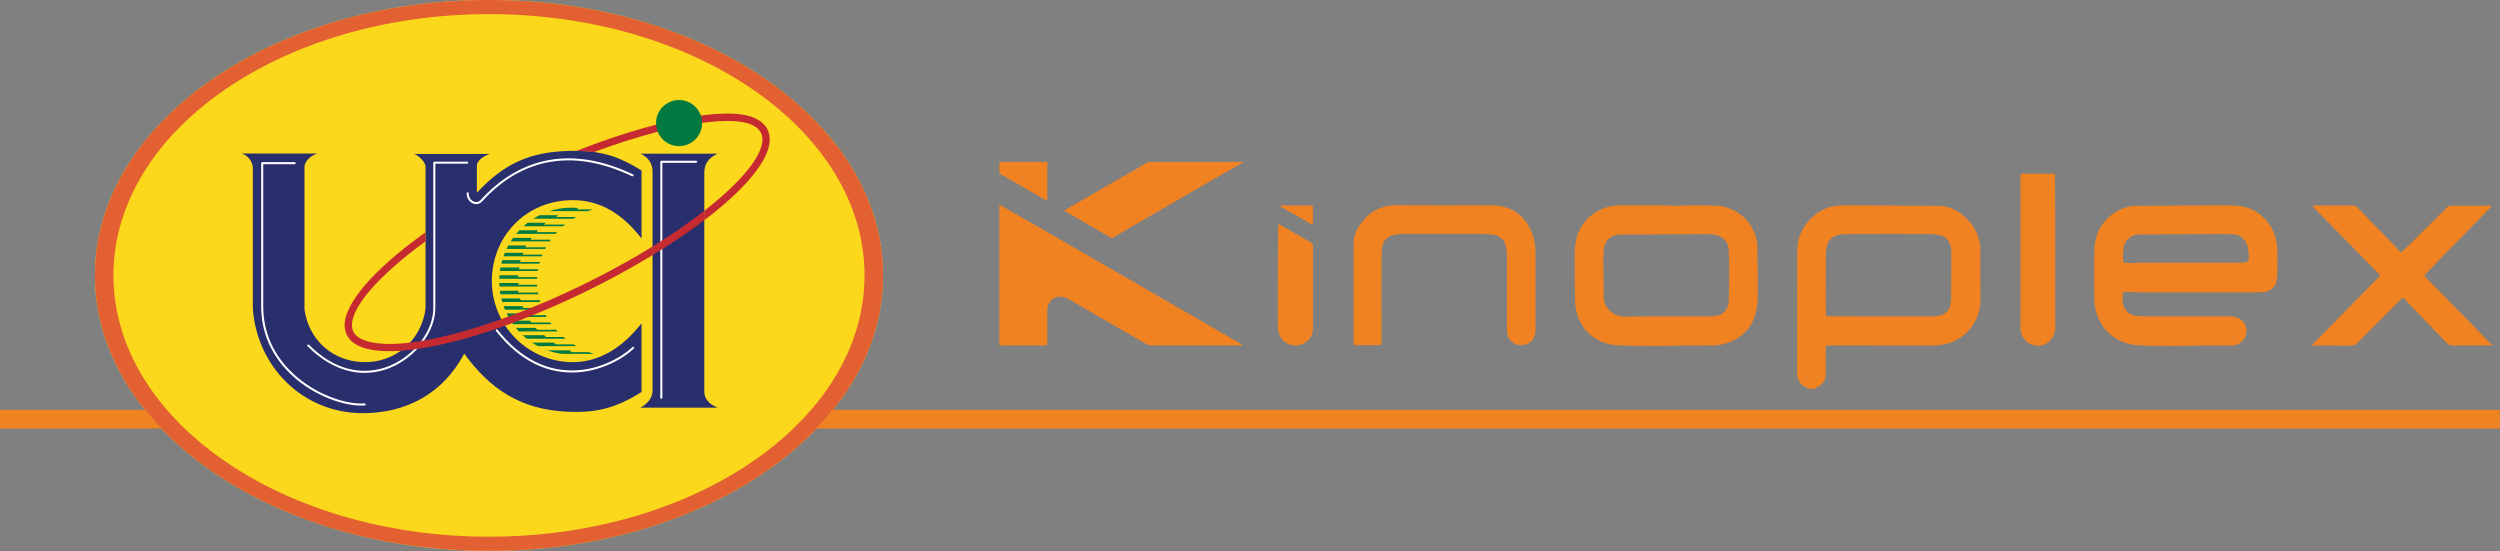
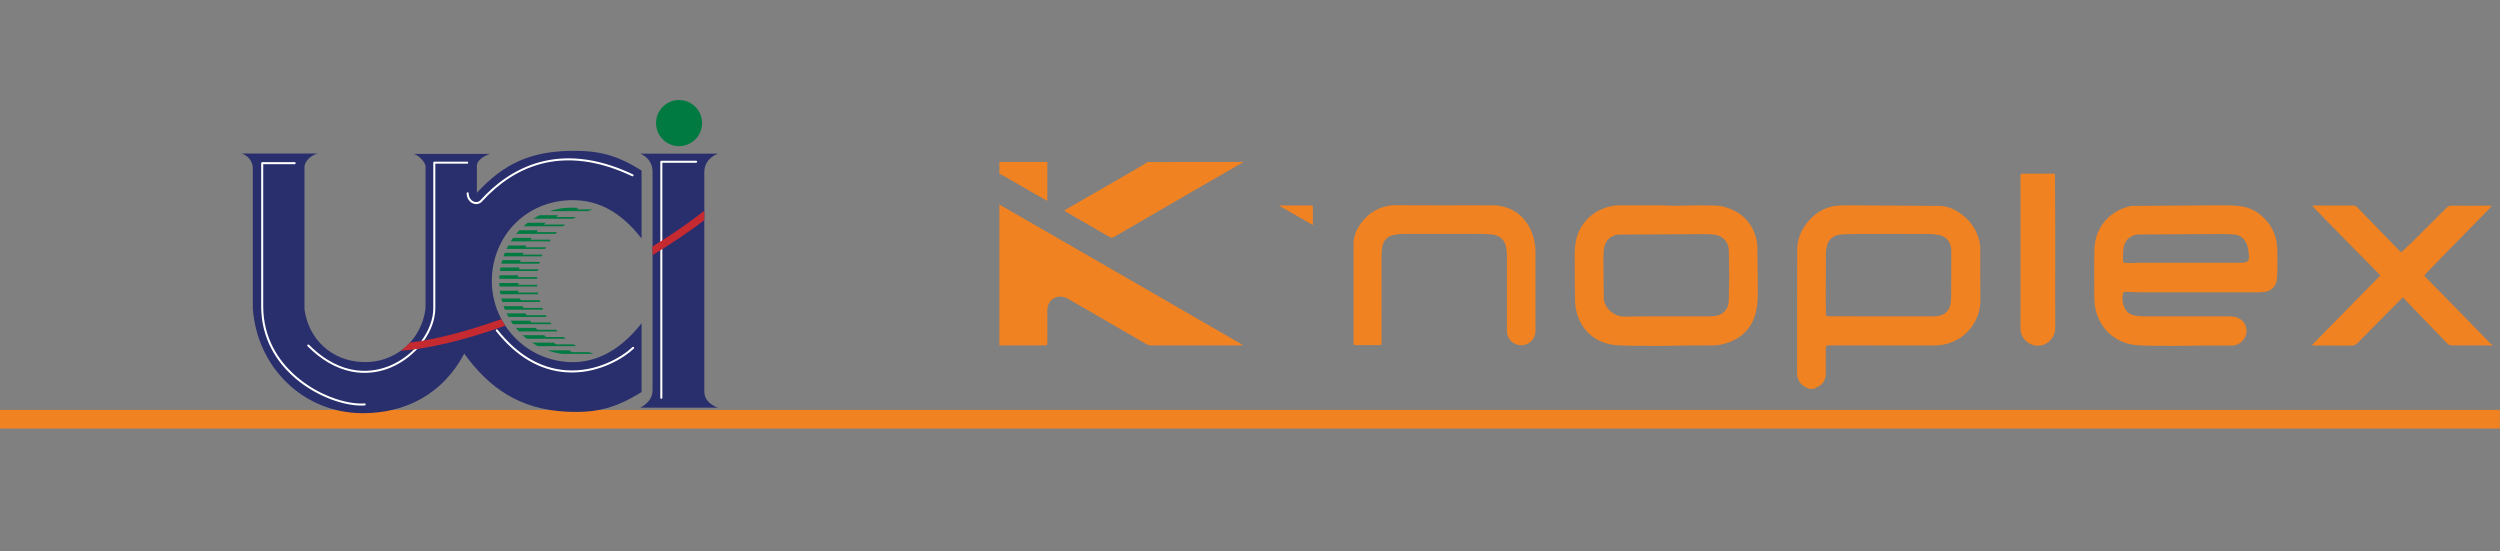
<svg xmlns="http://www.w3.org/2000/svg" width="100%" height="100%" viewBox="0 0 5347 1179" version="1.1" xml:space="preserve" style="fill-rule:evenodd;clip-rule:evenodd;stroke-linejoin:round;stroke-miterlimit:2;">
  <rect x="0" y="0" width="5347" height="1179" fill="#808080" stroke="none" />
  <rect id="Artboard1" x="0" y="0" width="5346.67" height="1178.1" style="fill:none;" />
  <clipPath id="_clip1">
    <rect x="0" y="0" width="5346.67" height="1178.1" />
  </clipPath>
  <g clip-path="url(#_clip1)">
    <rect x="0" y="876.557" width="5346.67" height="40.022" style="fill:#f08222;" />
    <g>
-       <path d="M203.067,589.066c-0,-325.34 377.297,-589.066 842.794,-589.066c465.49,-0 842.817,263.727 842.817,589.076c0,325.316 -377.329,589.035 -842.817,589.035c-465.497,0.019 -842.794,-263.709 -842.794,-589.045" style="fill:#fcd81d;fill-rule:nonzero;" />
-       <path d="M242.663,589.103c0,308.602 359.589,558.79 803.205,558.79c443.621,0 803.195,-250.188 803.195,-558.79c0,-308.69 -359.574,-558.883 -803.195,-558.883c-443.625,-0 -803.205,250.183 -803.205,558.883Zm-39.596,-0.037c-0,-325.34 377.297,-589.066 842.794,-589.066c465.49,-0 842.817,263.727 842.817,589.076c0,325.316 -377.329,589.035 -842.817,589.035c-465.497,0.019 -842.794,-263.709 -842.794,-589.045Z" style="fill:#e26031;fill-rule:nonzero;" />
      <path d="M1167.78,528.795l-44.13,-0l2.089,-3.862l-38.516,0c-1.354,2.475 -2.655,4.986 -3.877,7.553l82.451,0c0.646,-1.238 1.312,-2.472 1.983,-3.691m-7.596,15.708l-42.607,0l2.045,-3.846l-39.905,-0c-1.027,2.484 -1.983,5.008 -2.879,7.551l81.877,0c0.468,-1.239 0.964,-2.483 1.469,-3.713m17.878,-31.882l-43.467,0l2.196,-3.9l-39.348,-0c-1.797,2.498 -3.525,5.043 -5.172,7.637l83.17,0c0.848,-1.262 1.728,-2.505 2.621,-3.737m-27.078,63.297l-40.844,-0l0.954,-3.862l-40.623,-0c-0.452,2.528 -0.866,5.057 -1.203,7.632l81.104,0c0.179,-1.261 0.391,-2.523 0.612,-3.77m3.665,-15.704l-42.562,0l1.859,-3.865l-39.728,0c-0.735,2.524 -1.417,5.052 -2.028,7.619l81.426,0c0.325,-1.252 0.67,-2.515 1.033,-3.754m54.012,-79.952l-45.129,0l3.656,-3.882l-38.622,0c-3.109,2.404 -6.119,4.933 -9.023,7.562l84.771,0c1.426,-1.244 2.869,-2.474 4.347,-3.68m58.926,-32.387l-34.213,0l3.374,-2.958c-20.765,-2.018 -41.722,0.266 -61.563,6.71l82.204,0c3.347,-1.34 6.744,-2.594 10.198,-3.752m-76.209,48.563l-43.369,-0l2.54,-3.903l-39.773,0c-2.338,2.477 -4.589,5.022 -6.748,7.638l83.957,-0c1.109,-1.273 2.244,-2.502 3.393,-3.735m-42.386,96.143l-41.404,0l1.153,-3.871l-40.438,-0c-0.204,2.526 -0.327,5.038 -0.408,7.598l80.922,0c0.033,-1.247 0.104,-2.488 0.175,-3.727m82.983,-128.502l-42.031,-0l3.685,-3.835l-39.445,0c-4.604,2.293 -9.067,4.804 -13.389,7.545l85.108,-0c1.982,-1.271 4.019,-2.507 6.072,-3.71m27.714,289.094l-36.709,0l-5.471,-3.889l-46.68,0c10.181,3.668 20.738,6.217 31.469,7.616l67.94,-0c-3.553,-1.141 -7.069,-2.383 -10.549,-3.727m-54.507,-32.451l-37.567,-0l-3.623,-3.852l-46.182,0c2.832,2.631 5.738,5.17 8.765,7.579l83.107,-0c-1.525,-1.212 -3.01,-2.461 -4.5,-3.727m-56.313,-111.618l-40.128,-0l0,-3.879l-40.873,0c0.071,2.551 0.196,5.091 0.365,7.614l80.874,0c-0.095,-1.239 -0.186,-2.488 -0.238,-3.735m40.411,96.068l-39.632,-0l-4.553,-3.877l-41.825,0c2.142,2.621 4.355,5.155 6.638,7.631l82.859,-0c-1.186,-1.231 -2.338,-2.497 -3.47,-3.756m37.454,31.489l-37.321,0l-5.463,-3.912l-46.06,-0c4.11,2.717 8.341,5.257 12.715,7.587l82.221,-0c-2.055,-1.195 -4.091,-2.417 -6.092,-3.69m-49.813,-46.956l-40.784,-0l-2.55,-3.889l-41.473,0c1.628,2.603 3.355,5.138 5.136,7.633l82.381,-0c-0.922,-1.238 -1.834,-2.488 -2.717,-3.754m-22.732,-47.565l-39.988,0l-2.594,-3.835l-39.464,0c0.612,2.551 1.275,5.074 2.003,7.571l81.159,-0c-0.391,-1.241 -0.761,-2.478 -1.116,-3.736m-3.604,-16.451l-41.854,-0l0,-3.904l-39.615,-0c0.335,2.548 0.726,5.092 1.17,7.604l80.946,-0c-0.241,-1.229 -0.46,-2.47 -0.647,-3.717m16.672,48.527l-41.065,-0l-2.117,-3.86l-40.525,-0c1.23,2.56 2.532,5.075 3.897,7.553l81.904,0c-0.722,-1.22 -1.411,-2.442 -2.094,-3.693m-7.401,-15.528l-40.209,-0l-2.08,-3.868l-40.534,-0c0.929,2.565 1.912,5.107 2.938,7.595l81.478,-0c-0.548,-1.239 -1.079,-2.478 -1.593,-3.727" style="fill:#007a41;fill-rule:nonzero;" />
      <path d="M1506.38,839.929l0,-471.552c0,-30.464 29.21,-39.74 29.21,-39.74l-166.268,0c-0,0 26.794,8.974 26.361,39.73l-0,466.736c-0,25.174 -26.361,36.842 -26.361,36.842l166.268,0c0,0 -29.21,-8.571 -29.21,-34.408l0,2.392Zm-990.329,-511.508l163.085,0c-19.71,5.313 -27.914,21.261 -27.914,27.963l0,305.466c9.086,64.671 58.616,109.759 123.704,112.555c68.935,2.967 126.458,-45.671 135.189,-114.141l0,-304.128c0,-10.409 -18.341,-26.89 -26.174,-26.89l163.801,-0c-13.294,4.161 -27.812,14.143 -27.812,25.177l-0,57.921c57.889,-62.578 113.974,-87.857 199.045,-89.654c61.928,-1.325 100.586,9.247 153.182,41.957l-0,145.365c-46.184,-59.298 -98.568,-86.768 -162.957,-81.292c-88.853,7.553 -154.014,77.223 -157.218,166.599c-2.812,95.14 70.541,174.485 165.355,179.088c63.522,3.081 115.663,-32.664 154.82,-82.999l-0,147.042c-55.165,34.469 -96.39,45.256 -161.347,41.997c-97.556,-4.923 -163.459,-48.894 -217.86,-124.067c-46.26,86.756 -125.413,127.326 -217.206,127.326c-126.538,-0 -226.154,-97.744 -235.014,-224.291l0,-300.842c0.004,-9.247 -8.023,-26.507 -24.679,-30.152Z" style="fill:#292e6d;fill-rule:nonzero;" />
      <path d="M772.618,867.446c-40.301,0 -101.794,-21.49 -148.678,-65.157c-29.805,-27.777 -65.327,-75.819 -65.327,-147.08l-0,-306.255c-0.005,-1.2 0.964,-2.178 2.169,-2.183l69.403,-0c1.209,-0 2.192,0.979 2.192,2.191c-0,1.209 -0.983,2.188 -2.192,2.188l-67.205,0l0,304.059c0,69.682 34.764,116.698 63.934,143.865c48.979,45.637 113.969,66.612 152.864,63.75c1.206,-0.096 2.254,0.808 2.349,2.011c0.087,1.204 -0.815,2.257 -2.02,2.347c-2.489,0.178 -4.986,0.274 -7.489,0.264" style="fill:#fff;fill-rule:nonzero;" />
      <path d="M779.686,797.463c-9.63,-0 -19.268,-0.974 -28.79,-2.958c-32.792,-6.8 -64.092,-24.952 -93.016,-53.95c-0.855,-0.86 -0.855,-2.238 0,-3.107c0.845,-0.851 2.227,-0.851 3.078,0l0.003,0c71.853,72.038 139.621,58.741 173.62,44.405c53.06,-22.375 92.667,-75.484 92.139,-123.546l0,-310.393c0,-1.2 0.974,-2.178 2.174,-2.178l70.336,-0c1.204,0.005 2.181,0.988 2.178,2.191c-0.004,1.204 -0.978,2.178 -2.178,2.178l-68.139,-0l-0,308.185c0.544,49.706 -40.222,104.577 -94.823,127.598c-17.894,7.607 -37.134,11.538 -56.574,11.573m238.899,-360.911c-2.165,-0 -4.369,-0.416 -6.542,-1.249c-8.479,-3.294 -13.966,-11.879 -13.966,-21.852c-0.003,-1.209 0.966,-2.192 2.175,-2.195c1.21,-0.005 2.191,0.969 2.196,2.174l0,0.022c0,9.917 6.021,15.766 11.169,17.77c5.215,2.014 10.493,0.841 14.109,-3.157c60.749,-67.005 166.666,-130.933 326.292,-54.99c1.055,0.61 1.407,1.952 0.797,3.002c-0.531,0.921 -1.663,1.323 -2.656,0.951c-70.889,-33.722 -137.261,-42.435 -197.293,-25.895c-45.538,12.538 -87.232,39.415 -123.912,79.88c-3.286,3.626 -7.709,5.529 -12.369,5.529m204.656,360.178c-4.161,-0 -8.402,-0.15 -12.68,-0.452c-56.047,-3.941 -106.42,-33.619 -149.725,-88.198c-0.762,-0.947 -0.603,-2.319 0.344,-3.071c0.947,-0.753 2.313,-0.595 3.073,0.344c42.509,53.586 91.835,82.699 146.611,86.561c65.956,4.659 120.135,-28.893 141.748,-49.434c0.843,-0.858 2.232,-0.866 3.092,-0.027c0.859,0.85 0.868,2.242 0.018,3.1c-0.035,0.035 -0.071,0.071 -0.106,0.098c-20.74,19.7 -70.713,51.079 -132.375,51.079m191.218,56.245c-1.204,0 -2.18,-0.974 -2.18,-2.179l0,-504.831c0,-1.213 0.976,-2.191 2.18,-2.191l74.394,-0c1.204,-0 2.188,0.979 2.188,2.191c0,1.209 -0.984,2.187 -2.188,2.187l-72.216,-0l-0,502.644c0.008,1.205 -0.964,2.188 -2.178,2.196" style="fill:#fff;fill-rule:nonzero;" />
-       <path d="M1608.63,267.272c14.344,6.721 21.552,16.359 22.029,29.431c1.327,36.365 -45.795,92.874 -124.272,154.111l0,20.202c89.581,-68.011 141.556,-131.2 139.96,-174.883c-0.689,-19.015 -11.43,-33.929 -31.061,-43.133c-65.371,-30.646 -238.979,12.88 -382.084,69.662l0.029,0.092c12.369,0.081 24.729,0.921 36.992,2.529c153.136,-57.075 289.619,-80.903 338.407,-58.011m-731.852,465.465c-44.632,5.349 -80.318,3.392 -102.848,-7.172c-13.082,-6.137 -19.953,-14.892 -21.008,-26.707c-3.582,-40.101 56.487,-109.615 157.209,-182.594l-0,-19.344l-0.036,-0.054c-112.453,79.787 -177.056,155.82 -172.814,203.403c1.541,17.399 11.923,31.071 29.994,39.553c21.033,9.881 51.917,13.05 89.916,10.395c7.11,-5.136 13.67,-10.997 19.587,-17.47m462.147,-172.143c-89.1,50.059 -181.673,91.772 -266.444,121.939c2.541,4.807 5.296,9.456 8.288,13.962c84.417,-30.23 176.306,-71.871 265.841,-122.172c16.522,-9.27 32.886,-18.821 49.08,-28.643l-0,-18.525c-18.69,11.538 -37.621,22.685 -56.765,33.439" style="fill:#c62a31;fill-rule:nonzero;" />
      <path d="M876.774,732.737c-5.915,6.481 -12.476,12.325 -19.587,17.46c60.023,-4.179 137.933,-23.021 223.578,-53.694c-2.994,-4.505 -5.747,-9.156 -8.288,-13.962c-73.63,26.201 -141.342,43.663 -195.703,50.196m629.609,-281.922c-32.043,25.013 -69.339,50.801 -110.706,76.343l0,18.532c41.315,-25.062 78.43,-50.177 110.706,-74.673l0,-20.202" style="fill:#c62a31;fill-rule:nonzero;" />
      <path d="M1403.52,268.995c-3.16,-27.081 16.187,-51.598 43.159,-54.764c27.022,-3.174 51.434,16.212 54.595,43.283c3.189,27.032 -16.123,51.538 -43.155,54.739c-27.015,3.133 -51.453,-16.222 -54.589,-43.236c0,-0.009 -0.01,-0.014 -0.01,-0.022" style="fill:#007a41;fill-rule:nonzero;" />
    </g>
    <g>
      <path d="M3868.9,831.509c-1.948,-0.975 -3.653,-2.192 -5.601,-2.923c-12.178,-4.627 -19.728,-17.048 -19.728,-28.982c0.244,-88.165 -0.243,-176.573 0.244,-264.738c-0,-24.842 9.742,-46.274 26.547,-64.541c13.638,-15.1 30.687,-25.329 50.658,-29.225c5.358,-0.975 10.716,-1.705 16.074,-1.705c18.753,-0.244 37.507,-0.244 56.016,-0c51.146,0.243 102.291,0.73 153.68,0.974c14.369,-0 27.277,4.384 39.211,11.447c24.111,14.613 40.429,35.558 47.492,63.322c1.218,5.115 1.948,10.717 1.948,16.075c0.244,37.263 -0.243,74.526 0.244,111.545c0.487,39.699 -27.765,83.294 -76.474,93.767c-9.255,1.948 -18.51,2.435 -27.765,2.435c-72.578,-0 -144.912,-0.244 -217.489,-0.244c-9.011,0 -9.011,0 -9.011,9.012c-0,16.805 -0.244,33.61 -0,50.171c0.243,15.1 -6.333,25.572 -20.702,31.174c-1.461,0.487 -2.436,1.705 -3.653,2.679c-3.897,-0.243 -7.794,-0.243 -11.691,-0.243Zm155.385,-154.898l109.84,0c4.384,0 9.011,-0.487 13.395,-1.217c13.883,-2.923 23.137,-13.152 24.599,-27.521c0.487,-4.871 0.974,-9.742 0.974,-14.613c0.243,-18.754 0.243,-37.507 0.243,-56.017c0,-14.125 0.244,-28.008 0,-42.133c-0.487,-18.267 -11.203,-29.47 -25.816,-32.392c-6.332,-1.218 -12.664,-1.949 -18.997,-2.192c-53.337,-0.244 -106.674,-0.244 -160.011,-0c-10.229,-0 -20.702,0.243 -30.931,0.974c-16.318,1.218 -27.521,11.203 -30.444,25.329c-0.974,5.114 -1.948,10.472 -1.948,15.587c-0.243,31.905 -0.243,63.81 -0.243,95.715c-0,10.229 -0,20.701 0.243,30.93c0,7.063 0.487,7.307 7.063,7.307l3.41,-0c36.288,0.243 72.334,0.243 108.623,0.243Z" style="fill:#f08222;fill-rule:nonzero;" />
      <path d="M2137.51,437.446c25.572,14.613 50.901,29.226 76.474,44.083c67.463,38.968 134.926,77.935 202.389,116.66c59.183,34.097 118.365,68.193 177.547,102.534c21.189,12.177 42.378,24.598 64.784,37.506c-2.435,0.244 -3.653,0.487 -5.114,0.487l-191.673,0c-3.653,0 -6.819,-0.73 -9.986,-2.679c-55.529,-32.148 -110.814,-64.053 -166.344,-96.201c-8.037,-4.628 -16.317,-6.82 -25.085,-4.384c-12.421,3.166 -20.215,14.126 -20.458,28.008l-0,64.784c-0,11.69 0.974,10.472 -10.229,10.472l-85.242,0c-2.436,0 -4.628,0.244 -7.063,0.488l-0,-301.758Z" style="fill:#f08222;fill-rule:nonzero;" />
      <path d="M5331.41,739.204c-2.436,-0.244 -4.628,-0.488 -7.063,-0.488l-79.397,0c-4.628,0 -8.037,-1.217 -11.203,-4.627c-27.278,-28.495 -55.042,-56.99 -82.32,-85.242c-3.897,-4.14 -7.55,-8.281 -11.69,-12.665c-2.679,2.436 -4.871,4.141 -6.82,6.089c-30.2,30.444 -60.4,60.644 -90.6,91.331c-3.897,3.897 -7.793,5.602 -13.395,5.602c-25.816,-0.244 -51.876,-0.244 -77.692,-0.244l-7.307,-0c49.441,-50.415 97.907,-99.612 146.86,-149.539c-1.461,-1.705 -2.435,-3.41 -3.896,-4.627c-26.06,-26.304 -51.876,-52.607 -77.936,-79.154c-20.215,-20.458 -40.186,-41.403 -60.4,-61.861c-0.974,-0.975 -1.705,-1.949 -3.41,-3.654c2.192,-0.243 3.41,-0.487 4.871,-0.487l83.05,0c3.41,0 5.845,0.975 8.281,3.41c27.765,28.495 55.286,56.99 83.05,85.486c2.679,2.679 5.358,5.601 8.037,8.524c2.679,2.679 3.41,2.679 6.333,-0c7.55,-7.063 14.856,-14.126 22.406,-21.432c23.868,-23.625 47.736,-47.492 71.603,-71.36c3.167,-3.166 6.333,-4.384 10.717,-4.384c27.034,0.243 54.067,-0 81.345,-0c1.218,-0 2.192,-0 4.14,0.243c-0.974,1.462 -1.461,2.679 -2.192,3.41c-25.329,25.816 -50.658,51.876 -75.987,77.692c-20.945,21.189 -41.647,42.621 -62.348,64.054c-1.218,1.217 -2.192,2.679 -3.41,4.14c1.461,1.705 2.679,3.166 4.14,4.627c19.484,19.971 38.968,39.942 58.452,59.67c26.303,27.034 52.607,54.068 79.153,81.102c1.462,1.461 3.167,2.435 4.871,3.653c-0.243,-0 -0.243,0.243 -0.243,0.731Z" style="fill:#f08222;fill-rule:nonzero;" />
      <path d="M2660.17,346.359c-33.61,19.24 -67.22,38.481 -100.83,57.965c-59.182,34.097 -118.364,68.437 -177.303,102.777c-3.41,1.949 -5.845,1.705 -9.011,-0.243c-28.252,-16.318 -56.504,-32.636 -84.512,-48.954c-3.897,-2.191 -8.037,-4.627 -12.665,-7.306c2.192,-1.461 3.897,-2.679 5.359,-3.41c52.119,-29.956 104.239,-60.156 156.358,-90.113c5.602,-3.409 11.203,-7.063 16.805,-10.472c68.437,-0.244 137.118,-0.244 205.799,-0.244Z" style="fill:#f08222;fill-rule:nonzero;" />
      <path d="M2240.29,346.359c0,2.436 -0.243,5.115 -0.243,7.55l-0,75.744c-2.436,-1.218 -4.141,-1.949 -5.602,-2.923c-30.443,-17.292 -60.644,-34.827 -91.087,-52.363c-1.705,-0.974 -3.897,-1.461 -5.845,-2.192l-0,-25.816l102.777,0Z" style="fill:#f08222;fill-rule:nonzero;" />
      <path d="M4829.46,625.223l-249.637,-0c-10.229,-0 -20.702,-0.487 -30.931,-0.975c-1.461,0 -3.166,0 -4.627,0.244c-1.949,0.244 -3.167,1.218 -3.654,3.166c-2.435,12.665 -0.974,24.842 6.333,35.802c4.871,7.063 12.177,10.229 20.214,11.69c5.358,0.974 10.716,1.461 16.318,1.461l185.828,0c7.793,0 15.1,1.218 21.676,5.602c19.727,12.665 18.266,41.403 -2.436,52.85c-4.627,2.679 -9.498,4.141 -15.1,3.897l-60.156,-0c-22.651,0.244 -45.544,0.974 -68.194,0.731c-24.112,-0 -48.223,0.243 -72.334,-1.218c-47.249,-2.923 -81.589,-34.341 -91.088,-77.936c-1.948,-8.768 -2.435,-17.779 -2.435,-26.79c-0,-33.366 -0.487,-66.733 0.244,-99.855c0.974,-45.3 30.93,-83.781 78.422,-93.279c1.949,-0.488 3.897,-0.244 5.845,-0.244c11.204,-0 22.163,-0 33.367,-0.244c50.901,-0.243 102.047,-0.73 152.948,-0.974c12.909,0 26.06,0 38.968,1.462c19.241,1.948 36.289,9.985 50.658,23.137c16.805,15.587 26.791,34.827 29.957,57.234c0.974,7.306 1.218,14.856 1.218,22.163c0.243,11.203 0.243,22.163 -0,33.366c-0,7.306 -0.487,14.369 -1.218,21.676c-1.218,13.395 -11.203,23.867 -24.598,25.816c-5.115,0.731 -10.473,1.218 -15.588,1.218Zm-287.387,-63.323c6.575,0.243 13.395,0.731 20.214,0.731c3.653,-0 7.307,-0.731 10.96,-0.731l223.578,-0c9.742,-0.244 13.639,-4.14 13.151,-13.639c-0.487,-6.089 -0.974,-12.421 -2.191,-18.51c-0.975,-4.627 -2.923,-9.498 -5.359,-13.395c-5.358,-8.768 -13.395,-14.126 -23.867,-14.856c-10.473,-0.731 -20.946,-0.974 -31.418,-0.974c-57.721,0.243 -115.199,0.487 -172.92,0.974c-14.856,-0 -28.739,10.959 -31.661,25.329c-2.192,10.472 -2.192,21.189 -1.705,31.905c0.243,0.73 0.731,1.705 1.218,3.166Z" style="fill:#f08222;fill-rule:nonzero;" />
      <path d="M3465.83,439.151l85.485,0c8.768,0 17.536,0.974 26.304,0.974c24.355,-0.243 48.709,-1.217 73.064,-0.73c12.421,0.243 25.329,-0.487 37.75,3.166c36.533,10.473 60.157,33.61 68.681,71.116c0.974,4.628 1.462,9.255 1.462,13.882c0.487,34.341 1.217,68.438 0.974,102.778c-0,10.96 -0.974,22.163 -3.166,33.123c-7.063,35.802 -28.983,58.939 -63.323,70.385c-9.498,3.167 -19.484,4.871 -29.713,4.871c-21.189,0 -42.378,0 -63.81,0.244c-17.779,0.244 -35.314,0.974 -53.094,0.731c-28.982,-0 -57.964,0.243 -86.947,-1.218c-39.942,-2.192 -73.795,-25.573 -86.216,-66.489c-2.922,-9.742 -4.627,-19.727 -4.627,-29.956c-0.244,-30.931 -0.975,-61.862 -0.731,-92.793c0,-12.177 0.244,-24.355 3.166,-36.532c9.011,-38.237 38.481,-64.784 76.718,-72.09c5.845,-1.218 11.934,-1.218 18.023,-1.462Zm100.585,237.46l90.601,0c4.14,0 8.524,-0.487 12.664,-0.974c14.37,-2.192 27.034,-12.908 27.765,-31.905c0.73,-19.971 0.73,-40.185 0.974,-60.156c-0,-13.152 -0.487,-26.547 -0.731,-39.699l0,-7.55c-0.243,-16.074 -10.229,-29.713 -25.816,-33.366c-7.793,-1.948 -16.074,-2.192 -24.355,-2.192c-61.374,0.244 -122.748,0.487 -183.879,0.974c-16.562,0 -31.418,11.691 -33.366,31.662c-0.731,8.767 -0.975,17.535 -0.975,26.303c0.244,26.06 0.487,52.119 0.975,78.179c-0,3.897 0.974,8.037 2.679,11.934c6.332,16.074 23.624,27.278 40.672,27.278c30.687,-0.731 61.618,-0.488 92.792,-0.488Z" style="fill:#f08222;fill-rule:nonzero;" />
      <path d="M3087.11,439.151c35.071,0 70.142,-0.243 105.213,0c41.891,0.487 73.065,24.355 85.973,63.81c4.14,12.421 5.845,25.329 5.845,38.481l0,164.882c0,6.576 -1.218,12.665 -4.871,18.267c-7.55,11.446 -21.432,16.317 -34.827,12.421c-12.665,-3.897 -21.433,-15.344 -21.433,-28.983l0,-163.665c0,-6.088 -0.73,-11.934 -2.192,-17.779c-3.409,-15.83 -16.317,-24.111 -31.174,-25.329c-10.959,-0.974 -22.163,-0.974 -33.122,-0.974c-51.876,0 -103.752,-0.244 -155.385,0c-6.819,0 -13.638,0.731 -20.214,2.192c-12.908,2.679 -21.433,10.96 -24.112,23.868c-1.217,5.358 -1.948,10.716 -1.948,16.074c-0.244,61.618 0,122.992 0,184.61l0,4.628c0,6.332 0,6.575 -6.576,6.575l-46.761,0c-6.576,0 -6.576,0 -6.576,-6.332l-0,-210.426c-0,-13.395 4.14,-25.573 11.203,-37.02c14.126,-22.893 34.097,-37.993 60.644,-43.838c5.114,-1.218 10.473,-1.705 15.587,-1.705c34.584,0.243 69.655,0.243 104.726,0.243Z" style="fill:#f08222;fill-rule:nonzero;" />
      <path d="M4395.7,540.955c-0,53.824 -0.244,107.405 -0,161.229c-0,14.369 -9.742,30.687 -26.06,35.558c-24.599,7.307 -48.223,-11.203 -48.223,-35.071c0.244,-108.136 0,-216.271 0,-324.407l0,-3.41c0,-2.192 1.218,-3.166 3.166,-3.409l67.707,-0c1.948,-0 2.923,0.974 2.923,2.922l-0,5.845c0.487,53.581 0.487,107.162 0.487,160.743Z" style="fill:#f08222;fill-rule:nonzero;" />
-       <path d="M2734.45,479.337c1.949,0.974 3.41,1.461 4.628,2.192c21.675,12.421 43.108,24.842 64.784,37.263c3.409,1.948 4.384,4.14 4.384,8.037l-0,175.842c-0,15.831 -11.691,33.854 -34.097,36.045c-19.728,1.949 -37.263,-11.933 -40.186,-31.174c-0.487,-4.14 -0.974,-8.037 -0.974,-12.177c-0,-36.289 -0.244,-72.334 -0,-108.623c0.243,-33.853 0.487,-67.707 0.731,-101.56c0.243,-1.948 0.487,-3.653 0.73,-5.845Z" style="fill:#f08222;fill-rule:nonzero;" />
      <path d="M2807.76,481.285c-24.598,-14.126 -47.979,-27.764 -71.603,-41.16l0,-0.73l65.515,-0c6.332,-0 6.332,-0 6.332,6.576l-0,29.713c0.244,1.461 -0,2.922 -0.244,5.601Z" style="fill:#f08222;fill-rule:nonzero;" />
    </g>
  </g>
</svg>